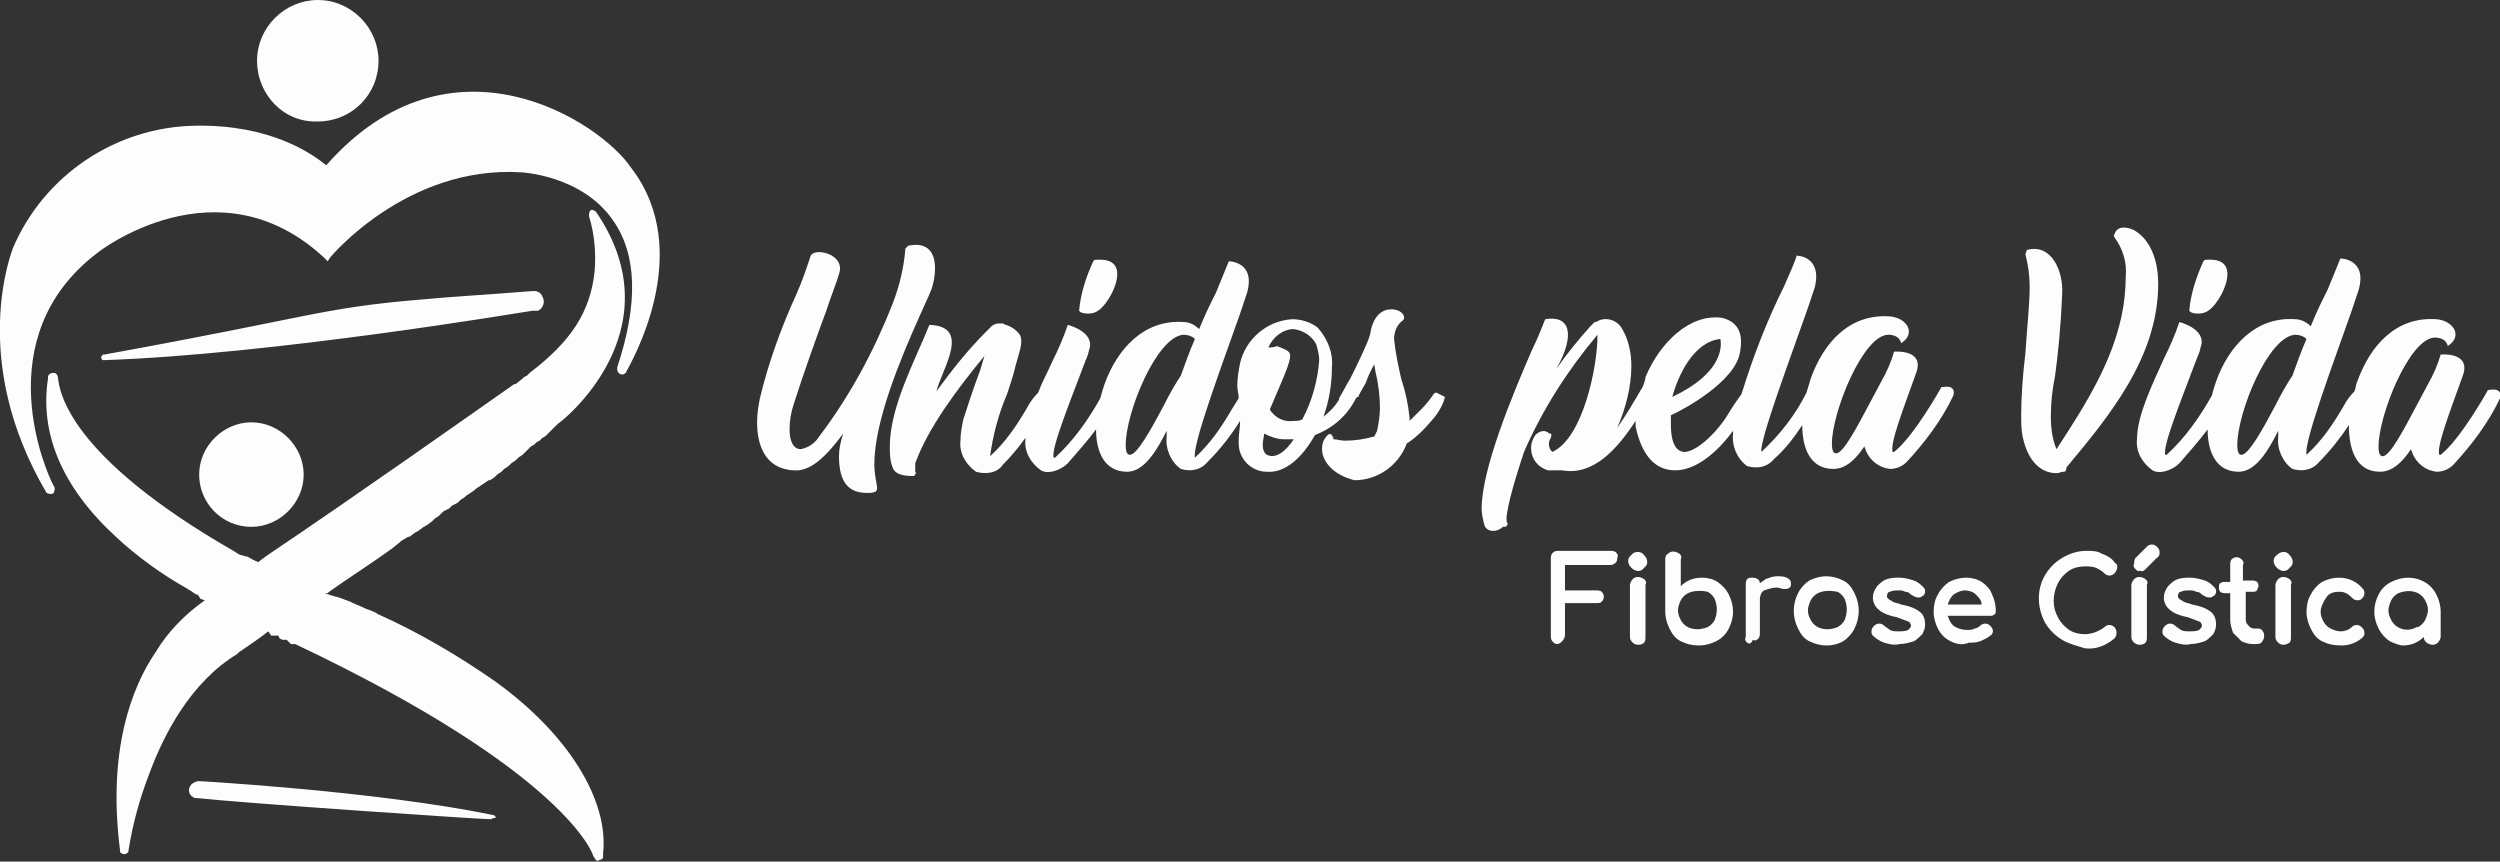
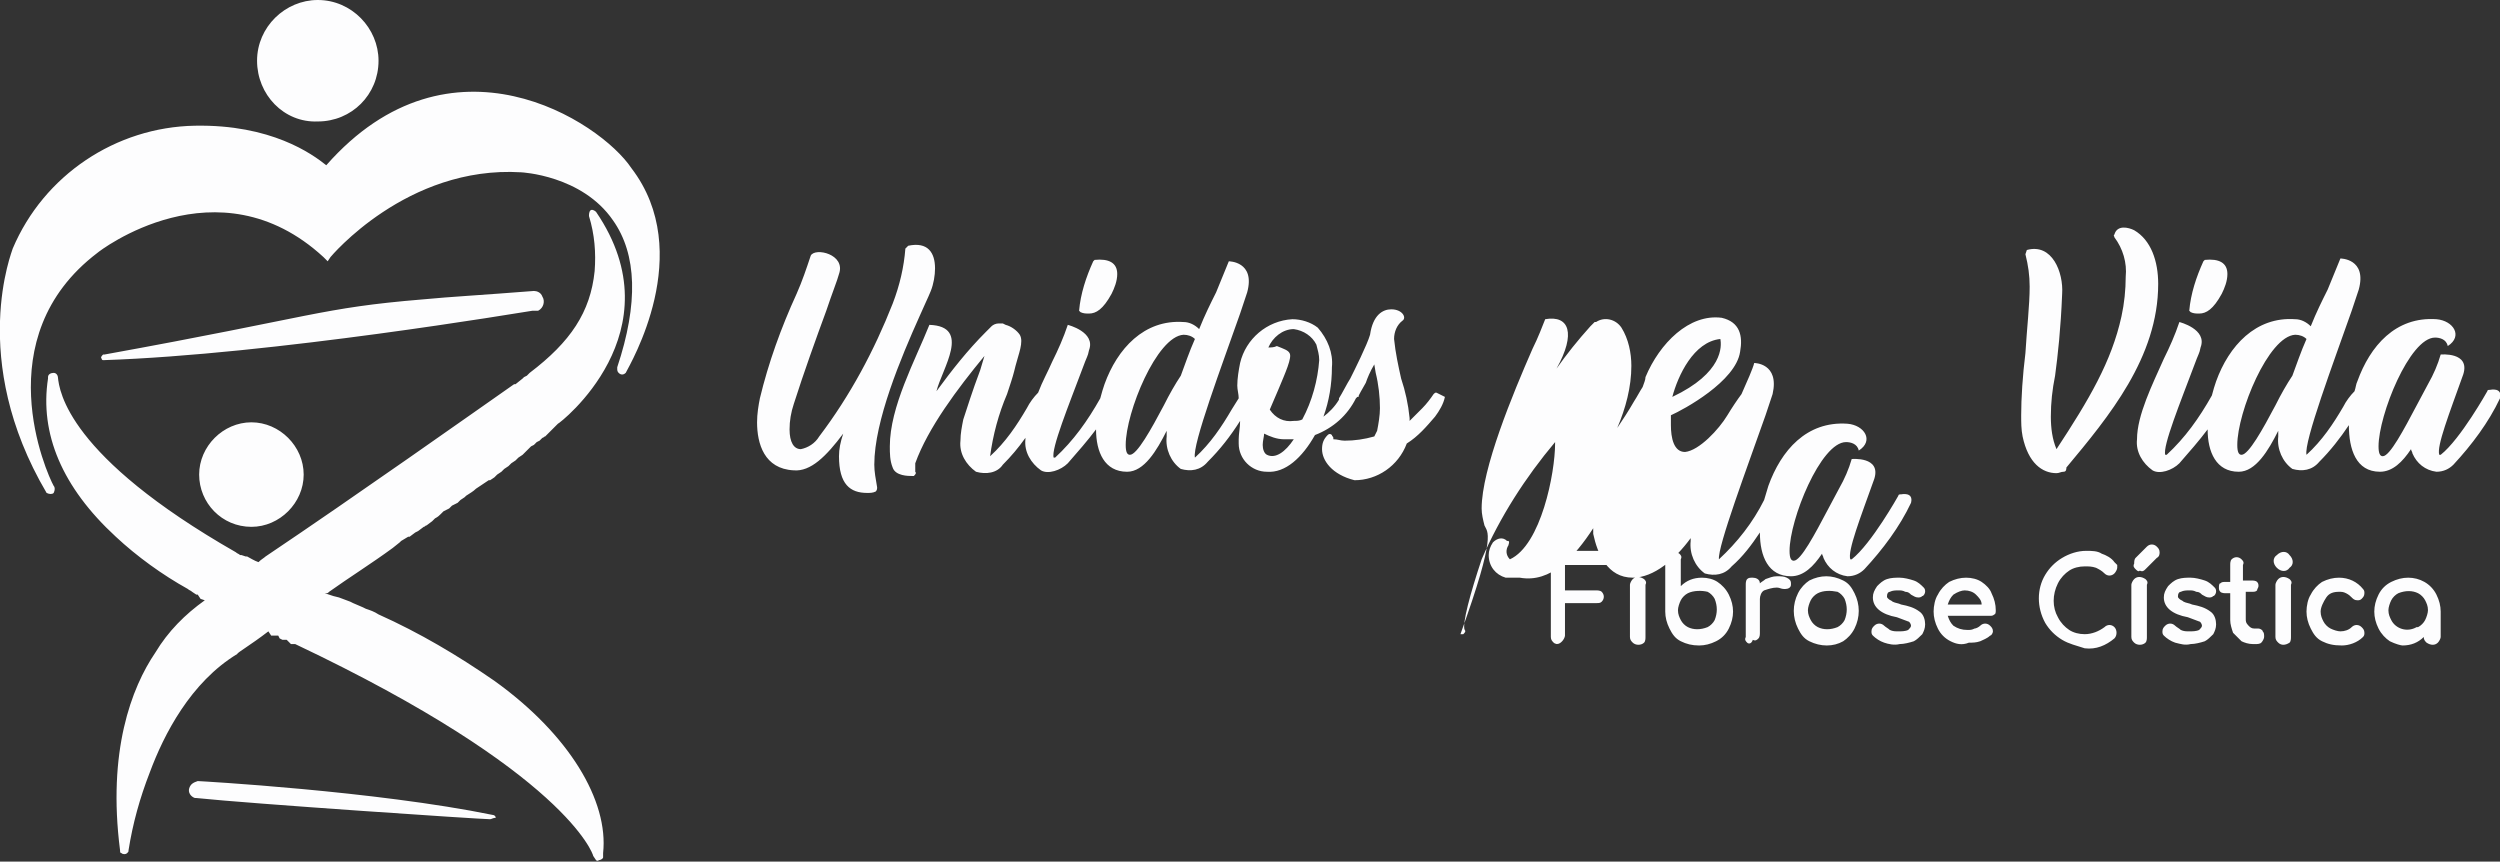
<svg xmlns="http://www.w3.org/2000/svg" version="1.1" id="Layer_1" x="0px" y="0px" viewBox="0 0 177 61" style="enable-background:new 0 0 177 61;" xml:space="preserve">
  <rect x="0" y="0" width="177" height="61" fill="#333333" stroke="none" />
  <style type="text/css">
	.st0{fill:#FDFDFE;}
</style>
-   <path class="st0" d="M42.2,60.9L42,60.6c0-0.1-1.9-5.9-21.1-15l-0.1,0l0,0l-0.1,0l0,0l-0.1,0l0,0l-0.1-0.1h0l-0.1-0.1l0,0l-0.1-0.1  l0,0l-0.1,0l-0.1,0l-0.1,0l-0.2-0.1l0,0L19.7,45l-0.1,0l-0.1,0l-0.1,0l-0.1,0l-0.1,0L19,44.7c-1.3,1-2.2,1.5-2.2,1.6  c-3.3,2-5.2,5.7-6.2,8.4c-0.7,1.8-1.2,3.6-1.5,5.5c0,0.1,0,0.1-0.1,0.2c-0.1,0.1-0.3,0.1-0.4,0c0,0,0,0,0,0c-0.1,0-0.1-0.1-0.1-0.2  v0c0,0,0,0,0,0c-0.9-7,0.8-11.5,2.5-14c0.9-1.5,2.1-2.7,3.5-3.7l-0.3-0.1l0,0L14,42.1l-0.1,0l-0.3-0.2l0,0c-0.1-0.1-0.2-0.1-0.3-0.2  c-1.8-1-3.6-2.3-5.1-3.7c-3.8-3.5-5.4-7.3-4.8-11.2c0,0,0,0,0-0.1c0,0,0,0,0,0c0-0.2,0.2-0.3,0.4-0.3c0.2,0,0.3,0.2,0.3,0.3  c0,0,0,0,0,0c0.1,1,0.7,5.6,12.6,12.4c0.1,0.1,0.2,0.1,0.3,0.2l0.1,0l0.3,0.1l0.1,0c0.2,0.1,0.5,0.3,0.8,0.4  c0.2-0.2,0.4-0.3,0.5-0.4l0,0c6.4-4.3,14.6-10.1,17.6-12.2l0.1,0l0.5-0.4l0,0l0.1-0.1l0,0l0.2-0.1l0.1-0.1l0.1-0.1l0,0  c2.9-2.2,4.3-4.3,4.6-7.2c0.1-1.3,0-2.6-0.4-3.9l0,0c0-0.1,0-0.3,0.1-0.4c0.1-0.1,0.3,0,0.4,0.1l0,0l0,0c5.8,8.5-2.6,15-2.7,15  c-0.1,0.1-0.2,0.2-0.3,0.3l-0.1,0.1c-0.1,0.1-0.1,0.1-0.2,0.2l-0.1,0.1l-0.2,0.2c-0.1,0-0.1,0.1-0.2,0.1l-0.2,0.2l-0.2,0.1l-0.2,0.2  l-0.2,0.1L37.2,32L37,32.2l-0.3,0.2l-0.2,0.2l-0.3,0.2l-0.2,0.2l-0.3,0.2l-0.2,0.2l-0.3,0.2l-0.2,0.2l-0.3,0.2L34.6,34l-0.3,0.2  L34,34.4l-0.3,0.2c-0.2,0.2-0.4,0.3-0.7,0.5l-0.1,0.1l-0.3,0.2l-0.2,0.2L32,35.8L31.8,36l-0.4,0.2l-0.2,0.2  c-0.1,0.1-0.2,0.2-0.4,0.3l-0.2,0.2l-0.4,0.3c-0.1,0-0.1,0.1-0.2,0.1l-0.4,0.3l-0.2,0.1l-0.4,0.3L28.9,38l-0.5,0.3l-0.1,0.1  l-0.5,0.4l0,0c-1.5,1.1-3.1,2.1-4.5,3.1c-0.1,0.1-0.1,0.1-0.2,0.1L23,42l0.6,0.2l0.4,0.1c0.3,0.1,0.5,0.2,0.8,0.3l0.2,0.1  c0.2,0.1,0.5,0.2,0.7,0.3l0.2,0.1c0.3,0.1,0.6,0.2,0.9,0.4c2.9,1.3,5.6,2.9,8.2,4.7c5.3,3.8,8.1,8.5,7.7,12.2l0,0.3  c0,0.1-0.2,0.2-0.3,0.2C42.3,61,42.2,60.9,42.2,60.9L42.2,60.9z M34.7,58L34.7,58c-0.7,0-17-1.1-20.8-1.5h0c0,0-0.1,0-0.1,0l0,0  c-0.3-0.1-0.5-0.4-0.4-0.7c0.1-0.3,0.3-0.4,0.6-0.5l0,0c0.1,0,12.6,0.7,20.9,2.4l0,0c0.1,0,0.2,0.1,0.2,0.2  C34.9,57.9,34.8,58,34.7,58L34.7,58z M146,45.3c-0.5-0.3-0.9-0.7-1.2-1.2c-0.6-1.1-0.6-2.4,0-3.4c0.3-0.5,0.7-0.9,1.2-1.2  c0.5-0.3,1.1-0.5,1.7-0.5c0.4,0,0.8,0,1.1,0.2c0.3,0.1,0.7,0.3,0.9,0.6c0.1,0.1,0.1,0.1,0.2,0.2c0,0.1,0,0.2,0,0.2  c0,0.1-0.1,0.3-0.2,0.4c-0.2,0.2-0.5,0.2-0.7,0c-0.2-0.2-0.4-0.3-0.6-0.4c-0.3-0.1-0.5-0.1-0.8-0.1c-0.4,0-0.8,0.1-1.1,0.3  c-0.3,0.2-0.6,0.5-0.8,0.9c-0.4,0.8-0.4,1.7,0,2.4c0.2,0.4,0.5,0.7,0.8,0.9c0.3,0.2,0.7,0.3,1.1,0.3c0.5,0,1-0.2,1.4-0.5  c0.2-0.2,0.5-0.2,0.7,0c0.2,0.2,0.2,0.6,0,0.8c-0.6,0.5-1.3,0.8-2.1,0.7C147,45.7,146.5,45.6,146,45.3L146,45.3z M169.2,45.4  c-0.3-0.2-0.6-0.5-0.8-0.9c-0.2-0.4-0.3-0.8-0.3-1.2c0-0.4,0.1-0.8,0.3-1.2c0.2-0.4,0.5-0.7,0.9-0.9c0.4-0.2,0.8-0.3,1.2-0.3  c0.8,0,1.6,0.4,2,1.2c0.2,0.4,0.3,0.8,0.3,1.2v1.8c0,0.1-0.1,0.3-0.2,0.4c-0.2,0.2-0.5,0.2-0.8,0c-0.1-0.1-0.2-0.2-0.2-0.4v0  c-0.4,0.4-0.9,0.6-1.5,0.6C170,45.7,169.6,45.6,169.2,45.4L169.2,45.4z M169.8,42c-0.2,0.1-0.4,0.3-0.5,0.5  c-0.1,0.2-0.2,0.5-0.2,0.7c0,0.3,0.1,0.5,0.2,0.7c0.3,0.6,1.1,0.9,1.8,0.5c0,0,0,0,0.1,0l0,0c0.2-0.1,0.4-0.3,0.5-0.5  c0.1-0.2,0.2-0.5,0.2-0.7c0-0.3-0.1-0.5-0.2-0.7c-0.1-0.2-0.3-0.4-0.5-0.5C170.8,41.8,170.3,41.8,169.8,42L169.8,42z M164.4,45.4  c-0.4-0.2-0.6-0.5-0.8-0.9c-0.2-0.4-0.3-0.8-0.3-1.2c0-0.4,0.1-0.9,0.3-1.2c0.2-0.4,0.5-0.7,0.8-0.9c0.4-0.2,0.8-0.3,1.2-0.3  c0.7,0,1.3,0.3,1.7,0.8c0.1,0.1,0.1,0.2,0.1,0.3c0,0.2-0.1,0.3-0.2,0.4c-0.1,0.1-0.2,0.1-0.3,0.1c-0.2,0-0.3-0.1-0.4-0.2  c-0.1-0.1-0.2-0.2-0.4-0.3c-0.2-0.1-0.3-0.1-0.5-0.1c-0.4,0-0.7,0.1-0.9,0.4c-0.2,0.3-0.4,0.7-0.4,1c0,0.3,0.1,0.5,0.2,0.7  c0.1,0.2,0.3,0.4,0.5,0.5c0.2,0.1,0.5,0.2,0.7,0.2c0.3,0,0.6-0.1,0.8-0.3c0.2-0.2,0.5-0.2,0.7,0c0.1,0.1,0.2,0.2,0.2,0.4  c0,0.1,0,0.2-0.1,0.3c-0.4,0.4-1,0.6-1.5,0.6C165.2,45.7,164.8,45.6,164.4,45.4L164.4,45.4z M154,45.5c-0.3-0.1-0.6-0.3-0.8-0.5  c-0.1-0.1-0.1-0.2-0.1-0.3c0-0.2,0.1-0.3,0.2-0.4c0.2-0.2,0.5-0.2,0.7,0c0,0,0,0,0,0c0.1,0.1,0.3,0.2,0.4,0.3  c0.2,0.1,0.4,0.1,0.6,0.1c0.2,0,0.5,0,0.7-0.1c0.1-0.1,0.2-0.2,0.2-0.3c0-0.1-0.1-0.3-0.2-0.3c-0.3-0.1-0.5-0.2-0.8-0.3  c-1.1-0.2-1.7-0.7-1.7-1.4c0-0.3,0.1-0.5,0.3-0.8c0.2-0.2,0.4-0.4,0.7-0.5c0.3-0.1,0.6-0.1,0.9-0.1c0.3,0,0.7,0.1,1,0.2  c0.3,0.1,0.5,0.3,0.7,0.5c0.1,0.1,0.1,0.2,0.1,0.3c0,0.1-0.1,0.3-0.2,0.3c-0.1,0.1-0.2,0.1-0.3,0.1c-0.2,0-0.3-0.1-0.5-0.2  c-0.1-0.1-0.2-0.2-0.4-0.2c-0.2-0.1-0.3-0.1-0.5-0.1c-0.2,0-0.4,0-0.6,0.1c-0.1,0-0.2,0.1-0.2,0.3c0,0.1,0,0.1,0.1,0.2  c0.1,0.1,0.2,0.1,0.3,0.2c0.2,0.1,0.4,0.1,0.6,0.2c0.5,0.1,0.9,0.2,1.3,0.5c0.3,0.2,0.4,0.6,0.4,0.9c0,0.3-0.1,0.5-0.2,0.7  c-0.2,0.2-0.4,0.4-0.6,0.5c-0.3,0.1-0.7,0.2-1,0.2C154.7,45.7,154.4,45.6,154,45.5L154,45.5z M138.1,45.4c-0.4-0.2-0.7-0.5-0.9-0.9  c-0.2-0.4-0.3-0.8-0.3-1.2c0-0.4,0.1-0.9,0.3-1.2c0.2-0.4,0.5-0.7,0.8-0.9c0.4-0.2,0.8-0.3,1.2-0.3c0.4,0,0.8,0.1,1.1,0.3  c0.3,0.2,0.6,0.5,0.7,0.8c0.2,0.4,0.3,0.8,0.3,1.2c0,0.1,0,0.3-0.1,0.3c-0.1,0.1-0.2,0.1-0.3,0.1h-3c0.1,0.3,0.2,0.5,0.4,0.7  c0.3,0.2,0.6,0.3,1,0.3c0.2,0,0.3,0,0.5-0.1c0.1,0,0.3-0.1,0.4-0.2c0.2-0.2,0.5-0.2,0.7,0c0.1,0.1,0.2,0.2,0.2,0.4  c0,0.1-0.1,0.3-0.2,0.3c-0.2,0.2-0.5,0.3-0.7,0.4c-0.3,0.1-0.5,0.1-0.8,0.1C138.9,45.7,138.5,45.6,138.1,45.4L138.1,45.4z   M138.3,42.1c-0.2,0.2-0.3,0.4-0.4,0.7h2.4c0-0.3-0.2-0.5-0.4-0.7c-0.2-0.2-0.5-0.3-0.8-0.3C138.9,41.8,138.6,41.9,138.3,42.1  L138.3,42.1z M133.4,45.5L133.4,45.5c-0.3-0.1-0.6-0.3-0.8-0.5c-0.1-0.1-0.1-0.2-0.1-0.3c0-0.2,0.1-0.3,0.2-0.4  c0.2-0.2,0.5-0.2,0.7,0c0,0,0,0,0,0c0.1,0.1,0.3,0.2,0.4,0.3c0.2,0.1,0.4,0.1,0.6,0.1c0.2,0,0.5,0,0.7-0.1c0.1-0.1,0.2-0.2,0.2-0.3  c0-0.1-0.1-0.3-0.2-0.3c-0.3-0.1-0.5-0.2-0.8-0.3c-1.1-0.2-1.7-0.7-1.7-1.4c0-0.3,0.1-0.5,0.3-0.8c0.2-0.2,0.4-0.4,0.7-0.5  c0.3-0.1,0.6-0.1,0.9-0.1c0.3,0,0.7,0.1,1,0.2c0.3,0.1,0.5,0.3,0.7,0.5c0.1,0.1,0.1,0.2,0.1,0.3c0,0.1-0.1,0.3-0.2,0.3  c-0.1,0.1-0.2,0.1-0.3,0.1c-0.2,0-0.3-0.1-0.5-0.2c-0.1-0.1-0.2-0.2-0.4-0.2c-0.2-0.1-0.3-0.1-0.5-0.1c-0.2,0-0.4,0-0.6,0.1  c-0.1,0-0.2,0.1-0.2,0.3c0,0.1,0,0.1,0.1,0.2c0.1,0.1,0.2,0.1,0.3,0.2c0.2,0.1,0.4,0.1,0.6,0.2c0.5,0.1,0.9,0.2,1.3,0.5  c0.3,0.2,0.4,0.6,0.4,0.9c0,0.3-0.1,0.5-0.2,0.7c-0.2,0.2-0.4,0.4-0.6,0.5c-0.3,0.1-0.7,0.2-1,0.2C134.1,45.7,133.7,45.6,133.4,45.5  L133.4,45.5z M128.1,45.4c-0.4-0.2-0.6-0.5-0.8-0.9c-0.4-0.8-0.4-1.7,0-2.5c0.2-0.4,0.5-0.7,0.8-0.9c0.4-0.2,0.8-0.3,1.2-0.3  c0.4,0,0.8,0.1,1.2,0.3c0.4,0.2,0.6,0.5,0.8,0.9c0.4,0.8,0.4,1.7,0,2.5c-0.2,0.4-0.5,0.7-0.8,0.9C129.8,45.8,128.9,45.8,128.1,45.4  L128.1,45.4z M128.7,42c-0.2,0.1-0.4,0.3-0.5,0.5c-0.1,0.2-0.2,0.5-0.2,0.7c0,0.3,0.1,0.5,0.2,0.7c0.1,0.2,0.3,0.4,0.5,0.5  c0.4,0.2,0.9,0.2,1.4,0c0.2-0.1,0.4-0.3,0.5-0.5c0.2-0.5,0.2-1,0-1.5c-0.1-0.2-0.3-0.4-0.5-0.5C129.6,41.8,129.1,41.8,128.7,42  L128.7,42z M119,45.4c-0.4-0.2-0.6-0.5-0.8-0.9c-0.2-0.4-0.3-0.8-0.3-1.2v-3.7c0-0.1,0-0.3,0.2-0.4c0.2-0.2,0.5-0.2,0.8,0  c0.1,0.1,0.2,0.2,0.1,0.4v1.9c0.4-0.4,0.9-0.6,1.5-0.6c0.4,0,0.8,0.1,1.1,0.3c0.3,0.2,0.6,0.5,0.8,0.9c0.2,0.4,0.3,0.8,0.3,1.2  c0,0.4-0.1,0.8-0.3,1.2c-0.2,0.4-0.5,0.7-0.9,0.9c-0.4,0.2-0.8,0.3-1.2,0.3C119.8,45.7,119.4,45.6,119,45.4L119,45.4z M119.5,42  c-0.2,0.1-0.4,0.3-0.5,0.5c-0.1,0.2-0.2,0.5-0.2,0.7c0,0.3,0.1,0.5,0.2,0.7c0.1,0.2,0.3,0.4,0.5,0.5c0.4,0.2,0.9,0.2,1.4,0  c0.2-0.1,0.4-0.3,0.5-0.5c0.2-0.5,0.2-1,0-1.5c-0.1-0.2-0.3-0.4-0.5-0.5C120.5,41.8,119.9,41.8,119.5,42L119.5,42z M161.3,45.5  c-0.1-0.1-0.2-0.2-0.2-0.4v-3.7c0-0.1,0.1-0.3,0.2-0.4c0.2-0.2,0.5-0.2,0.8,0c0.1,0.1,0.2,0.2,0.1,0.4v3.7c0,0.1,0,0.3-0.1,0.4  C161.8,45.7,161.5,45.7,161.3,45.5L161.3,45.5z M159.5,45.6c-0.3,0-0.6-0.1-0.8-0.2c-0.2-0.2-0.4-0.4-0.6-0.6  c-0.1-0.3-0.2-0.6-0.2-0.9V42h-0.3c-0.1,0-0.3,0-0.4-0.1c-0.1-0.1-0.1-0.2-0.1-0.3c0-0.1,0-0.3,0.1-0.3c0.1-0.1,0.2-0.1,0.4-0.1h0.3  V40c0-0.1,0-0.3,0.1-0.4c0.2-0.2,0.5-0.2,0.7,0c0.1,0.1,0.2,0.2,0.1,0.4v1.1h0.6c0.1,0,0.3,0,0.4,0.1c0.1,0.1,0.1,0.2,0.1,0.3  c0,0.1-0.1,0.2-0.1,0.3c-0.1,0.1-0.2,0.1-0.4,0.1H159v1.9c0,0.2,0,0.3,0.2,0.5c0.1,0.1,0.2,0.2,0.4,0.2h0.3c0.1,0,0.3,0.1,0.3,0.2  l0,0c0.1,0.1,0.1,0.2,0.1,0.4c0,0.1-0.1,0.3-0.2,0.4c-0.1,0.1-0.3,0.1-0.4,0.1L159.5,45.6z M151.1,45.5c-0.1-0.1-0.2-0.2-0.2-0.4  v-3.7c0-0.1,0.1-0.3,0.2-0.4c0.2-0.2,0.5-0.2,0.8,0c0.1,0.1,0.2,0.2,0.1,0.4v3.7c0,0.1,0,0.3-0.1,0.4  C151.7,45.7,151.3,45.7,151.1,45.5L151.1,45.5z M123.7,45.5c-0.1-0.1-0.2-0.2-0.1-0.4v-3.7c0-0.1,0-0.3,0.1-0.4  c0.1-0.1,0.2-0.1,0.4-0.1c0.2,0,0.5,0.1,0.5,0.4c0,0,0,0,0,0c0.1-0.1,0.3-0.2,0.4-0.3c0.3-0.1,0.5-0.2,0.8-0.2c0.3,0,0.5,0,0.7,0.1  l0,0c0.2,0.1,0.3,0.2,0.3,0.4c0,0,0,0.1,0,0.1c0,0.2-0.2,0.3-0.4,0.3c0,0-0.1,0-0.1,0c-0.2,0-0.3-0.1-0.5-0.1  c-0.3,0-0.6,0.1-0.9,0.2c-0.2,0.1-0.3,0.4-0.3,0.6v2.4c0,0.1,0,0.3-0.1,0.4c-0.1,0.1-0.2,0.2-0.4,0.1  C124,45.6,123.8,45.6,123.7,45.5L123.7,45.5z M115.6,45.5c-0.1-0.1-0.2-0.2-0.2-0.4v-3.7c0-0.1,0.1-0.3,0.2-0.4  c0.2-0.2,0.5-0.2,0.8,0c0.1,0.1,0.2,0.2,0.1,0.4v3.7c0,0.1,0,0.3-0.1,0.4C116.2,45.7,115.8,45.7,115.6,45.5L115.6,45.5z M110,45.5  c-0.1-0.1-0.2-0.2-0.2-0.4v-5.6c0-0.3,0.2-0.5,0.5-0.5c0,0,0,0,0,0h3.7c0.1,0,0.3,0,0.4,0.1c0.1,0.1,0.2,0.2,0.1,0.4  c0,0.1,0,0.3-0.2,0.4c-0.1,0.1-0.2,0.1-0.4,0.1h-3.1v1.8h2.2c0.1,0,0.3,0,0.4,0.1c0.2,0.2,0.2,0.5,0,0.7c0,0,0,0,0,0  c-0.1,0.1-0.2,0.1-0.4,0.1h-2.2v2.3c0,0.1-0.1,0.3-0.2,0.4c-0.1,0.1-0.2,0.2-0.4,0.2C110.3,45.6,110.1,45.6,110,45.5L110,45.5z   M151.2,40.3c-0.1-0.1-0.2-0.2-0.1-0.4c0-0.1,0-0.3,0.1-0.4l0.8-0.8c0.2-0.2,0.5-0.2,0.7,0c0.1,0.1,0.2,0.2,0.2,0.4  c0,0.1,0,0.3-0.2,0.4l-0.8,0.8c-0.1,0.1-0.2,0.2-0.4,0.1C151.4,40.5,151.3,40.4,151.2,40.3L151.2,40.3z M161.2,40.2  c-0.3-0.3-0.3-0.7,0-0.9c0.3-0.3,0.7-0.3,0.9,0c0.3,0.3,0.3,0.7,0,0.9C161.9,40.5,161.5,40.5,161.2,40.2  C161.2,40.2,161.2,40.2,161.2,40.2z M115.5,40.2c-0.3-0.3-0.3-0.7,0-0.9c0.2-0.3,0.7-0.3,0.9,0c0,0,0,0,0,0c0.3,0.3,0.3,0.7,0,0.9  c0,0,0,0,0,0C116.2,40.5,115.8,40.5,115.5,40.2C115.6,40.2,115.6,40.2,115.5,40.2z M105.1,37.2L105.1,37.2c-0.1-0.4-0.2-0.8-0.2-1.2  c0-2.8,2.2-8.1,3.6-11.3c0.4-0.8,0.7-1.6,0.9-2.1c1.7-0.3,2.2,1,0.8,3.5c0.7-1,1.5-2,2.4-3l0,0c0.1-0.1,0.2-0.2,0.3-0.3l0,0l0.1,0  c0.6-0.4,1.4-0.2,1.8,0.4c0,0,0,0,0,0c0.5,0.8,0.7,1.8,0.7,2.7c0,1.5-0.4,3-1,4.4c0.4-0.6,0.8-1.2,1.2-1.9c0.2-0.3,0.4-0.7,0.6-1  c0.1-0.3,0.2-0.5,0.2-0.7c1-2.4,3.1-4.5,5.4-4.2c1.3,0.3,1.5,1.3,1.3,2.4c-0.3,2.1-4,4.1-4.9,4.5c0,0.3,0,0.5,0,0.7  c0,0.9,0.2,1.9,1,1.9c1-0.1,2.4-1.6,3-2.6c0.3-0.5,0.7-1.1,1-1.5c0.8-2.6,1.8-5.2,3-7.6c0.4-0.9,0.8-1.8,0.9-2.2c0,0,1.8,0,1.3,2.2  l-0.5,1.5v0c-1.3,3.7-3.4,9.3-3.3,10.2c1.3-1.2,2.4-2.6,3.2-4.2c0.1-0.3,0.2-0.7,0.3-1c0.9-2.5,2.7-4.6,5.6-4.4  c1.2,0.1,1.9,1.2,0.8,1.9c-0.1-0.5-0.6-0.6-0.9-0.6c-1.8,0-4,5.5-4,7.7c0,0.5,0.1,0.7,0.3,0.7c0.5,0,1.5-1.9,2.4-3.6l0.8-1.5  c0.4-0.7,0.7-1.4,0.9-2.1c0,0,2.1-0.2,1.6,1.4c-1,2.8-1.9,5.1-1.7,5.7c0,0,0,0,0.1,0l0,0c1.4-1.1,3.3-4.5,3.3-4.5  c0-0.1,0.1-0.1,0.2-0.1c0,0,0.9-0.2,0.7,0.6c-0.8,1.7-2,3.3-3.3,4.7c-0.3,0.3-0.7,0.5-1.2,0.5c-0.8-0.1-1.4-0.6-1.7-1.3  c0-0.1-0.1-0.2-0.1-0.3c-0.6,0.9-1.3,1.6-2.2,1.6c-1.6,0-2.2-1.4-2.2-3.1c-0.6,0.9-1.2,1.7-2,2.4c-0.5,0.6-1.2,0.7-1.9,0.5h0  c-0.7-0.5-1.1-1.4-1-2.3c0-0.1,0-0.1,0-0.2c-1.1,1.5-2.6,2.8-4.1,2.8c-1.8,0-2.5-1.7-2.8-3.1c0-0.1,0-0.2,0-0.4  c-1.3,2-3,3.9-5.2,3.5c-0.3,0-0.7,0-1,0c-0.7-0.2-1.2-0.8-1.2-1.6c0-0.3,0.1-0.6,0.3-0.9c0.3-0.3,0.7-0.4,1-0.1c0,0,0,0,0.1,0  c0.1,0.1,0,0.2,0,0.3c-0.2,0.3-0.2,0.7,0.1,1c2.2-1,3.2-6.1,3.2-8.2v-0.1c-2.1,2.5-3.9,5.3-5.2,8.3v0c-0.8,2.4-1.4,4.6-1.2,5  c0.1,0.1,0,0.2-0.1,0.3c0,0-0.1,0-0.1,0h-0.1C106,37.7,105.3,37.7,105.1,37.2L105.1,37.2z M118.4,28.1c3.6-1.7,3.5-3.6,3.4-4.1  C119.9,24.2,118.8,26.6,118.4,28.1L118.4,28.1z M14.1,33.6c0-2,1.7-3.7,3.7-3.7s3.7,1.7,3.7,3.7c0,2-1.7,3.7-3.7,3.7  C15.7,37.3,14.1,35.6,14.1,33.6C14.1,33.6,14.1,33.6,14.1,33.6z M3.3,34.9C3.3,34.8,3.3,34.8,3.3,34.9L3.3,34.9  c-5.6-9.5-2.4-17.2-2.4-17.3C3.1,12.4,8.2,9,13.8,8.9c5.4-0.1,8.3,2,9.3,2.8c8.8-10,19.4-3.1,21.6,0.2c4.6,6-0.1,13.9-0.4,14.5l0,0  l0,0l0,0c-0.1,0.1-0.3,0.2-0.5,0c-0.1-0.1-0.1-0.2-0.1-0.3c0,0,0,0,0-0.1l0,0l0,0c0,0,0,0,0,0c1.5-4.5,1.4-8-0.3-10.4  c-2.2-3.2-6.5-3.4-6.5-3.4c-8.1-0.5-13.5,6-13.5,6l-0.2,0.3l-0.3-0.3C15.4,11.3,7,17.8,6.9,17.9c-7.9,6-3.6,15.6-3.1,16.5  c0.1,0.1,0.1,0.3,0,0.5C3.7,35,3.5,35,3.3,34.9L3.3,34.9z M59.4,32.3c0-0.5,0.1-1,0.3-1.6c-1.2,1.6-2.3,2.7-3.5,2.6  c-2.1-0.1-2.6-1.9-2.6-3.4c0-0.6,0.1-1.2,0.2-1.7c0.6-2.5,1.5-5,2.6-7.4c0.4-0.9,0.7-1.8,1-2.7c0.3-0.6,2.5-0.1,2,1.3h0  c-0.1,0.4-0.5,1.4-0.9,2.6c-0.7,1.9-1.6,4.4-2.3,6.6c-0.2,0.6-0.3,1.2-0.3,1.8c0,0.9,0.3,1.4,0.8,1.4c0.5-0.1,1-0.4,1.3-0.9  c2.2-2.9,3.9-6.1,5.2-9.4v0c0.5-1.3,0.8-2.6,0.9-3.9l0.2-0.2c1.4-0.3,1.9,0.5,1.9,1.6c0,0.5-0.1,1.1-0.3,1.6  c-0.2,0.5-0.5,1.1-0.8,1.8c-1.3,2.9-3.2,7.4-3.2,10.5c0,0.5,0.1,1,0.2,1.6c0,0.1,0,0.2-0.1,0.3c0,0,0,0,0,0  c-0.2,0.1-0.4,0.1-0.6,0.1C60.2,34.9,59.4,34.3,59.4,32.3L59.4,32.3z M93.6,31.8c0-0.4,0.1-0.7,0.4-1c0.1-0.1,0.2-0.1,0.3,0  c0,0.1,0.1,0.1,0.1,0.2v0.1h0c0.3,0,0.5,0.1,0.8,0.1c0.7,0,1.4-0.1,2.1-0.3l0.2-0.4h0c0.1-0.5,0.2-1.1,0.2-1.6  c0-0.8-0.1-1.7-0.3-2.5l-0.1-0.6c-0.3,0.5-0.5,1-0.6,1.3c-0.1,0.2-0.3,0.5-0.5,0.9c0,0.1,0,0.1-0.1,0.1l-0.1,0.1l0,0  c-0.6,1.2-1.6,2.1-2.9,2.6c-0.9,1.6-2.1,2.7-3.4,2.6c-1.1,0-2-0.9-2-2c0-0.1,0-0.2,0-0.3c0-0.4,0.1-0.8,0.1-1.3  c-0.7,1.1-1.4,2-2.3,2.9c-0.5,0.6-1.2,0.7-1.9,0.5h0c-0.7-0.5-1.1-1.4-1-2.3v-0.4c-0.7,1.4-1.6,2.9-2.8,2.9c-1.6,0-2.2-1.4-2.2-3  c-0.6,0.8-1.3,1.6-2,2.4c-0.5,0.5-1.4,0.8-1.9,0.5h0c-0.7-0.5-1.2-1.3-1.1-2.2c0,0,0-0.1,0-0.1c-0.5,0.7-1,1.3-1.6,1.9  c-0.4,0.6-1.2,0.7-1.9,0.5h0c-0.7-0.5-1.2-1.3-1.1-2.2c0-0.5,0.1-1,0.2-1.5c0.3-0.9,0.6-1.9,1.2-3.5h0c0.2-0.7,0.1-0.3,0.3-1  c-1.9,2.3-4,5.1-4.9,7.6l0,0c0,0.2,0,0.4,0,0.6c0.1,0.1,0,0.2-0.1,0.3c0,0-0.1,0-0.1,0h0c-0.3,0-1.2,0-1.4-0.6  c-0.2-0.5-0.2-1-0.2-1.5c0-2.8,1.8-6.1,2.8-8.6c3,0.1,0.9,3.1,0.5,4.7c1.1-1.5,2.2-2.9,3.5-4.2l0.3-0.3l0.1-0.1  c0.1-0.1,0.3-0.2,0.5-0.2c0.1,0,0.2,0,0.3,0l0.2,0.1c0.4,0.1,0.8,0.4,1,0.7c0.3,0.5-0.1,1.4-0.3,2.2l-0.1,0.4h0  c-0.1,0.4-0.3,1-0.5,1.6c-0.6,1.4-1,2.9-1.2,4.4c0,0,0,0,0,0l0,0c1.1-1,1.9-2.2,2.6-3.4c0.2-0.4,0.5-0.8,0.8-1.1c0,0,0,0,0,0  c0.3-0.8,0.7-1.5,1-2.2c0.4-0.8,0.8-1.7,1.1-2.6c0,0,2,0.5,1.5,1.8c-0.1,0.5-0.1,0.3-0.5,1.4c-0.9,2.4-2.2,5.6-2,6.2c0,0,0,0,0.1,0  l0,0c1.3-1.2,2.3-2.6,3.2-4.2c0.1-0.4,0.2-0.7,0.3-1c0.9-2.5,2.8-4.6,5.6-4.4c0.4,0,0.8,0.2,1.1,0.5c0.4-1,0.8-1.8,1.2-2.6l0.9-2.2  c0,0,1.9,0,1.3,2.2l-0.5,1.5v0c-1.3,3.7-3.4,9.3-3.2,10.2c1.1-1,1.9-2.2,2.6-3.4c0.2-0.3,0.3-0.5,0.5-0.8c0-0.3-0.1-0.6-0.1-0.9  c0-0.5,0.1-1.1,0.2-1.6c0.4-1.7,1.9-3,3.7-3.1c0.6,0,1.3,0.2,1.8,0.6c0.7,0.8,1.1,1.8,1,2.8c0,1.2-0.2,2.4-0.6,3.5  c0.4-0.3,0.8-0.7,1.1-1.2c0,0,0-0.1,0-0.1c0.2-0.3,0.6-1.1,0.8-1.4c0.3-0.6,1.2-2.4,1.4-3.1v0c0.2-1.4,0.9-1.8,1.5-1.8  c0.8,0,1.1,0.6,0.8,0.8h0c-0.4,0.3-0.6,0.8-0.6,1.3c0.1,1,0.3,1.9,0.5,2.8c0.3,0.9,0.5,1.8,0.6,2.8v0.2c0.3-0.3,0.6-0.6,0.9-0.9  c0.3-0.3,0.6-0.7,0.8-1c0.1-0.1,0.1-0.1,0.2-0.1l0.6,0.3c-0.1,0.5-0.4,1-0.7,1.4c-0.6,0.7-1.2,1.4-2,1.9c-0.6,1.6-2.1,2.6-3.7,2.6  C94.3,33.6,93.6,32.6,93.6,31.8L93.6,31.8z M89.4,31.5c0,0.3,0.1,0.6,0.3,0.7c0.6,0.3,1.3-0.2,1.9-1.1c-0.2,0-0.4,0-0.7,0  c-0.5,0-1-0.2-1.4-0.4C89.5,30.9,89.4,31.2,89.4,31.5L89.4,31.5z M79.7,31.5c0,0.5,0.1,0.7,0.3,0.7c0.5,0,1.5-1.8,2.4-3.5  c0.4-0.8,0.8-1.5,1.2-2.1c0.3-0.8,0.6-1.7,1-2.6c-0.2-0.2-0.5-0.3-0.8-0.3C81.9,23.8,79.7,29.2,79.7,31.5L79.7,31.5z M91.3,25  c0.2,0.3-0.3,1.4-0.8,2.6c-0.2,0.5-0.4,0.9-0.6,1.4c0.4,0.6,1,0.9,1.7,0.8c0.2,0,0.4,0,0.6-0.1c0.7-1.3,1.1-2.8,1.2-4.2  c0-0.4-0.1-0.7-0.2-1.1c-0.3-0.6-0.9-1-1.6-1.1c-0.8,0-1.5,0.6-1.8,1.3c0.2,0,0.4,0,0.6-0.1C90.9,24.7,91.2,24.8,91.3,25L91.3,25z   M143.2,30.9c-0.1-0.5-0.1-1-0.1-1.5c0-1.2,0.1-2.8,0.3-4.4c0.1-1.7,0.3-3.4,0.3-4.7c0-0.8-0.1-1.5-0.3-2.3l0.1-0.3  c1.8-0.5,2.6,1.6,2.5,3.1c-0.1,2.5-0.3,4.3-0.5,5.8c-0.2,1-0.3,1.9-0.3,2.9c0,0.8,0.1,1.6,0.4,2.3c2.3-3.5,3.9-6.2,4.6-9.4  c0.2-0.9,0.3-1.9,0.3-2.8c0.1-1-0.2-2-0.8-2.8c0-0.1-0.1-0.1,0-0.2c0.2-0.7,1-0.5,1.4-0.3c1.2,0.7,1.7,2.2,1.7,3.8  c0,5.2-3.5,9.4-6.5,13c0,0.1,0,0.3-0.2,0.3c-0.2,0-0.3,0.1-0.5,0.1C144.6,33.5,143.6,32.8,143.2,30.9L143.2,30.9z M56.2,33.4  L56.2,33.4z M166.3,30.1C166.3,30.1,166.3,30.1,166.3,30.1c-0.6,0.9-1.3,1.8-2.1,2.6c-0.5,0.6-1.2,0.7-1.9,0.5h0  c-0.7-0.5-1.1-1.4-1-2.3v-0.4c-0.7,1.4-1.6,2.9-2.8,2.9c-1.6,0-2.2-1.4-2.2-3c-0.6,0.8-1.3,1.6-2,2.4c-0.5,0.5-1.4,0.8-1.9,0.5h0  c-0.7-0.5-1.2-1.3-1.1-2.2c0-1.7,1.1-3.9,1.9-5.7c0.4-0.8,0.8-1.7,1.1-2.6c0,0,2,0.5,1.5,1.8c-0.1,0.5-0.1,0.3-0.5,1.4  c-0.9,2.4-2.2,5.6-2,6.2c0,0,0,0,0.1,0l0,0c1.3-1.2,2.3-2.6,3.2-4.2c0.1-0.4,0.2-0.7,0.3-1c0.9-2.5,2.8-4.6,5.6-4.4  c0.4,0,0.8,0.2,1.1,0.5c0.4-1,0.8-1.8,1.2-2.6l0.9-2.2c0,0,1.9,0,1.3,2.2l-0.5,1.5v0c-1.3,3.7-3.4,9.3-3.2,10.2  c1.1-1,1.9-2.2,2.6-3.4c0.2-0.4,0.5-0.8,0.8-1.1l0,0c0.1-0.3,0.1-0.5,0.2-0.7c0.9-2.5,2.7-4.6,5.6-4.4c1.2,0.1,1.9,1.2,0.8,1.9  c-0.1-0.5-0.6-0.6-0.9-0.6c-1.8,0-4,5.5-4,7.7c0,0.5,0.1,0.7,0.3,0.7c0.5,0,1.5-1.9,2.4-3.6l0.8-1.5c0.4-0.7,0.7-1.4,0.9-2.1  c0,0,2.1-0.2,1.6,1.4c-1,2.8-1.9,5.1-1.7,5.7c0,0,0,0,0.1,0l0,0c1.4-1.1,3.3-4.5,3.3-4.5c0-0.1,0.1-0.1,0.2-0.1c0,0,0.9-0.2,0.7,0.6  c-0.8,1.7-2,3.3-3.3,4.7c-0.3,0.3-0.7,0.5-1.2,0.5c-0.8-0.1-1.4-0.6-1.7-1.3c0-0.1-0.1-0.2-0.1-0.3c-0.6,0.9-1.3,1.6-2.2,1.6  C166.8,33.4,166.3,31.8,166.3,30.1L166.3,30.1z M158.4,31.5c0,0.5,0.1,0.7,0.3,0.7c0.5,0,1.5-1.8,2.4-3.5c0.4-0.8,0.8-1.5,1.2-2.1  c0.3-0.8,0.6-1.7,1-2.6c-0.2-0.2-0.5-0.3-0.8-0.3C160.6,23.8,158.4,29.2,158.4,31.5L158.4,31.5z M163.3,32L163.3,32  C163.3,32,163.3,32,163.3,32L163.3,32z M124.7,32L124.7,32C124.6,32,124.6,32,124.7,32L124.7,32z M84.6,32L84.6,32  C84.6,32,84.6,32,84.6,32L84.6,32z M7.2,25.4c-0.1-0.1,0-0.2,0.1-0.3c0,0,0,0,0.1,0l0,0c14.9-2.7,15.3-3.3,22.5-3.9  c2.1-0.2,4.1-0.3,7.9-0.6v0c0.2,0,0.5,0.1,0.6,0.4c0.2,0.3,0.1,0.8-0.3,1C38,22,37.9,22,37.7,22c-0.7,0.1-18.4,3.1-30.4,3.5l0,0  c0,0,0,0,0,0C7.3,25.5,7.2,25.5,7.2,25.4L7.2,25.4z M155.1,22.1L155,22c0.1-1.2,0.5-2.4,1-3.5l0.1-0.1c1-0.1,1.6,0.2,1.6,1  c0,0.5-0.2,1-0.4,1.4c-0.6,1.1-1.1,1.4-1.6,1.4C155.5,22.2,155.3,22.2,155.1,22.1L155.1,22.1z M76.5,22.1L76.4,22  c0.1-1.2,0.5-2.4,1-3.5l0.1-0.1c1-0.1,1.6,0.2,1.6,1c0,0.5-0.2,1-0.4,1.4c-0.6,1.1-1.1,1.4-1.6,1.4C76.9,22.2,76.7,22.2,76.5,22.1  L76.5,22.1z M18.2,4.3c0-2.4,2-4.3,4.3-4.3c2.4,0,4.3,2,4.3,4.3c0,2.4-1.9,4.3-4.3,4.3C20.1,8.7,18.2,6.7,18.2,4.3  C18.2,4.3,18.2,4.3,18.2,4.3z" />
+   <path class="st0" d="M42.2,60.9L42,60.6c0-0.1-1.9-5.9-21.1-15l-0.1,0l0,0l-0.1,0l0,0l-0.1,0l0,0l-0.1-0.1h0l-0.1-0.1l0,0l-0.1-0.1  l0,0l-0.1,0l-0.1,0l-0.1,0l-0.2-0.1l0,0L19.7,45l-0.1,0l-0.1,0l-0.1,0l-0.1,0l-0.1,0L19,44.7c-1.3,1-2.2,1.5-2.2,1.6  c-3.3,2-5.2,5.7-6.2,8.4c-0.7,1.8-1.2,3.6-1.5,5.5c0,0.1,0,0.1-0.1,0.2c-0.1,0.1-0.3,0.1-0.4,0c0,0,0,0,0,0c-0.1,0-0.1-0.1-0.1-0.2  v0c0,0,0,0,0,0c-0.9-7,0.8-11.5,2.5-14c0.9-1.5,2.1-2.7,3.5-3.7l-0.3-0.1l0,0L14,42.1l-0.1,0l-0.3-0.2l0,0c-0.1-0.1-0.2-0.1-0.3-0.2  c-1.8-1-3.6-2.3-5.1-3.7c-3.8-3.5-5.4-7.3-4.8-11.2c0,0,0,0,0-0.1c0,0,0,0,0,0c0-0.2,0.2-0.3,0.4-0.3c0.2,0,0.3,0.2,0.3,0.3  c0,0,0,0,0,0c0.1,1,0.7,5.6,12.6,12.4c0.1,0.1,0.2,0.1,0.3,0.2l0.1,0l0.3,0.1l0.1,0c0.2,0.1,0.5,0.3,0.8,0.4  c0.2-0.2,0.4-0.3,0.5-0.4l0,0c6.4-4.3,14.6-10.1,17.6-12.2l0.1,0l0.5-0.4l0,0l0.1-0.1l0,0l0.2-0.1l0.1-0.1l0.1-0.1l0,0  c2.9-2.2,4.3-4.3,4.6-7.2c0.1-1.3,0-2.6-0.4-3.9l0,0c0-0.1,0-0.3,0.1-0.4c0.1-0.1,0.3,0,0.4,0.1l0,0l0,0c5.8,8.5-2.6,15-2.7,15  c-0.1,0.1-0.2,0.2-0.3,0.3l-0.1,0.1c-0.1,0.1-0.1,0.1-0.2,0.2l-0.1,0.1l-0.2,0.2c-0.1,0-0.1,0.1-0.2,0.1l-0.2,0.2l-0.2,0.1l-0.2,0.2  l-0.2,0.1L37.2,32L37,32.2l-0.3,0.2l-0.2,0.2l-0.3,0.2l-0.2,0.2l-0.3,0.2l-0.2,0.2l-0.3,0.2l-0.2,0.2l-0.3,0.2L34.6,34l-0.3,0.2  L34,34.4l-0.3,0.2c-0.2,0.2-0.4,0.3-0.7,0.5l-0.1,0.1l-0.3,0.2l-0.2,0.2L32,35.8L31.8,36l-0.4,0.2l-0.2,0.2  c-0.1,0.1-0.2,0.2-0.4,0.3l-0.2,0.2l-0.4,0.3c-0.1,0-0.1,0.1-0.2,0.1l-0.4,0.3l-0.2,0.1l-0.4,0.3L28.9,38l-0.5,0.3l-0.1,0.1  l-0.5,0.4l0,0c-1.5,1.1-3.1,2.1-4.5,3.1c-0.1,0.1-0.1,0.1-0.2,0.1L23,42l0.6,0.2l0.4,0.1c0.3,0.1,0.5,0.2,0.8,0.3l0.2,0.1  c0.2,0.1,0.5,0.2,0.7,0.3l0.2,0.1c0.3,0.1,0.6,0.2,0.9,0.4c2.9,1.3,5.6,2.9,8.2,4.7c5.3,3.8,8.1,8.5,7.7,12.2l0,0.3  c0,0.1-0.2,0.2-0.3,0.2C42.3,61,42.2,60.9,42.2,60.9L42.2,60.9z M34.7,58L34.7,58c-0.7,0-17-1.1-20.8-1.5h0c0,0-0.1,0-0.1,0l0,0  c-0.3-0.1-0.5-0.4-0.4-0.7c0.1-0.3,0.3-0.4,0.6-0.5l0,0c0.1,0,12.6,0.7,20.9,2.4l0,0c0.1,0,0.2,0.1,0.2,0.2  C34.9,57.9,34.8,58,34.7,58L34.7,58z M146,45.3c-0.5-0.3-0.9-0.7-1.2-1.2c-0.6-1.1-0.6-2.4,0-3.4c0.3-0.5,0.7-0.9,1.2-1.2  c0.5-0.3,1.1-0.5,1.7-0.5c0.4,0,0.8,0,1.1,0.2c0.3,0.1,0.7,0.3,0.9,0.6c0.1,0.1,0.1,0.1,0.2,0.2c0,0.1,0,0.2,0,0.2  c0,0.1-0.1,0.3-0.2,0.4c-0.2,0.2-0.5,0.2-0.7,0c-0.2-0.2-0.4-0.3-0.6-0.4c-0.3-0.1-0.5-0.1-0.8-0.1c-0.4,0-0.8,0.1-1.1,0.3  c-0.3,0.2-0.6,0.5-0.8,0.9c-0.4,0.8-0.4,1.7,0,2.4c0.2,0.4,0.5,0.7,0.8,0.9c0.3,0.2,0.7,0.3,1.1,0.3c0.5,0,1-0.2,1.4-0.5  c0.2-0.2,0.5-0.2,0.7,0c0.2,0.2,0.2,0.6,0,0.8c-0.6,0.5-1.3,0.8-2.1,0.7C147,45.7,146.5,45.6,146,45.3L146,45.3z M169.2,45.4  c-0.3-0.2-0.6-0.5-0.8-0.9c-0.2-0.4-0.3-0.8-0.3-1.2c0-0.4,0.1-0.8,0.3-1.2c0.2-0.4,0.5-0.7,0.9-0.9c0.4-0.2,0.8-0.3,1.2-0.3  c0.8,0,1.6,0.4,2,1.2c0.2,0.4,0.3,0.8,0.3,1.2v1.8c0,0.1-0.1,0.3-0.2,0.4c-0.2,0.2-0.5,0.2-0.8,0c-0.1-0.1-0.2-0.2-0.2-0.4v0  c-0.4,0.4-0.9,0.6-1.5,0.6C170,45.7,169.6,45.6,169.2,45.4L169.2,45.4z M169.8,42c-0.2,0.1-0.4,0.3-0.5,0.5  c-0.1,0.2-0.2,0.5-0.2,0.7c0,0.3,0.1,0.5,0.2,0.7c0.3,0.6,1.1,0.9,1.8,0.5c0,0,0,0,0.1,0l0,0c0.2-0.1,0.4-0.3,0.5-0.5  c0.1-0.2,0.2-0.5,0.2-0.7c0-0.3-0.1-0.5-0.2-0.7c-0.1-0.2-0.3-0.4-0.5-0.5C170.8,41.8,170.3,41.8,169.8,42L169.8,42z M164.4,45.4  c-0.4-0.2-0.6-0.5-0.8-0.9c-0.2-0.4-0.3-0.8-0.3-1.2c0-0.4,0.1-0.9,0.3-1.2c0.2-0.4,0.5-0.7,0.8-0.9c0.4-0.2,0.8-0.3,1.2-0.3  c0.7,0,1.3,0.3,1.7,0.8c0.1,0.1,0.1,0.2,0.1,0.3c0,0.2-0.1,0.3-0.2,0.4c-0.1,0.1-0.2,0.1-0.3,0.1c-0.2,0-0.3-0.1-0.4-0.2  c-0.1-0.1-0.2-0.2-0.4-0.3c-0.2-0.1-0.3-0.1-0.5-0.1c-0.4,0-0.7,0.1-0.9,0.4c-0.2,0.3-0.4,0.7-0.4,1c0,0.3,0.1,0.5,0.2,0.7  c0.1,0.2,0.3,0.4,0.5,0.5c0.2,0.1,0.5,0.2,0.7,0.2c0.3,0,0.6-0.1,0.8-0.3c0.2-0.2,0.5-0.2,0.7,0c0.1,0.1,0.2,0.2,0.2,0.4  c0,0.1,0,0.2-0.1,0.3c-0.4,0.4-1,0.6-1.5,0.6C165.2,45.7,164.8,45.6,164.4,45.4L164.4,45.4z M154,45.5c-0.3-0.1-0.6-0.3-0.8-0.5  c-0.1-0.1-0.1-0.2-0.1-0.3c0-0.2,0.1-0.3,0.2-0.4c0.2-0.2,0.5-0.2,0.7,0c0,0,0,0,0,0c0.1,0.1,0.3,0.2,0.4,0.3  c0.2,0.1,0.4,0.1,0.6,0.1c0.2,0,0.5,0,0.7-0.1c0.1-0.1,0.2-0.2,0.2-0.3c0-0.1-0.1-0.3-0.2-0.3c-0.3-0.1-0.5-0.2-0.8-0.3  c-1.1-0.2-1.7-0.7-1.7-1.4c0-0.3,0.1-0.5,0.3-0.8c0.2-0.2,0.4-0.4,0.7-0.5c0.3-0.1,0.6-0.1,0.9-0.1c0.3,0,0.7,0.1,1,0.2  c0.3,0.1,0.5,0.3,0.7,0.5c0.1,0.1,0.1,0.2,0.1,0.3c0,0.1-0.1,0.3-0.2,0.3c-0.1,0.1-0.2,0.1-0.3,0.1c-0.2,0-0.3-0.1-0.5-0.2  c-0.1-0.1-0.2-0.2-0.4-0.2c-0.2-0.1-0.3-0.1-0.5-0.1c-0.2,0-0.4,0-0.6,0.1c-0.1,0-0.2,0.1-0.2,0.3c0,0.1,0,0.1,0.1,0.2  c0.1,0.1,0.2,0.1,0.3,0.2c0.2,0.1,0.4,0.1,0.6,0.2c0.5,0.1,0.9,0.2,1.3,0.5c0.3,0.2,0.4,0.6,0.4,0.9c0,0.3-0.1,0.5-0.2,0.7  c-0.2,0.2-0.4,0.4-0.6,0.5c-0.3,0.1-0.7,0.2-1,0.2C154.7,45.7,154.4,45.6,154,45.5L154,45.5z M138.1,45.4c-0.4-0.2-0.7-0.5-0.9-0.9  c-0.2-0.4-0.3-0.8-0.3-1.2c0-0.4,0.1-0.9,0.3-1.2c0.2-0.4,0.5-0.7,0.8-0.9c0.4-0.2,0.8-0.3,1.2-0.3c0.4,0,0.8,0.1,1.1,0.3  c0.3,0.2,0.6,0.5,0.7,0.8c0.2,0.4,0.3,0.8,0.3,1.2c0,0.1,0,0.3-0.1,0.3c-0.1,0.1-0.2,0.1-0.3,0.1h-3c0.1,0.3,0.2,0.5,0.4,0.7  c0.3,0.2,0.6,0.3,1,0.3c0.2,0,0.3,0,0.5-0.1c0.1,0,0.3-0.1,0.4-0.2c0.2-0.2,0.5-0.2,0.7,0c0.1,0.1,0.2,0.2,0.2,0.4  c0,0.1-0.1,0.3-0.2,0.3c-0.2,0.2-0.5,0.3-0.7,0.4c-0.3,0.1-0.5,0.1-0.8,0.1C138.9,45.7,138.5,45.6,138.1,45.4L138.1,45.4z   M138.3,42.1c-0.2,0.2-0.3,0.4-0.4,0.7h2.4c0-0.3-0.2-0.5-0.4-0.7c-0.2-0.2-0.5-0.3-0.8-0.3C138.9,41.8,138.6,41.9,138.3,42.1  L138.3,42.1z M133.4,45.5L133.4,45.5c-0.3-0.1-0.6-0.3-0.8-0.5c-0.1-0.1-0.1-0.2-0.1-0.3c0-0.2,0.1-0.3,0.2-0.4  c0.2-0.2,0.5-0.2,0.7,0c0,0,0,0,0,0c0.1,0.1,0.3,0.2,0.4,0.3c0.2,0.1,0.4,0.1,0.6,0.1c0.2,0,0.5,0,0.7-0.1c0.1-0.1,0.2-0.2,0.2-0.3  c0-0.1-0.1-0.3-0.2-0.3c-0.3-0.1-0.5-0.2-0.8-0.3c-1.1-0.2-1.7-0.7-1.7-1.4c0-0.3,0.1-0.5,0.3-0.8c0.2-0.2,0.4-0.4,0.7-0.5  c0.3-0.1,0.6-0.1,0.9-0.1c0.3,0,0.7,0.1,1,0.2c0.3,0.1,0.5,0.3,0.7,0.5c0.1,0.1,0.1,0.2,0.1,0.3c0,0.1-0.1,0.3-0.2,0.3  c-0.1,0.1-0.2,0.1-0.3,0.1c-0.2,0-0.3-0.1-0.5-0.2c-0.1-0.1-0.2-0.2-0.4-0.2c-0.2-0.1-0.3-0.1-0.5-0.1c-0.2,0-0.4,0-0.6,0.1  c-0.1,0-0.2,0.1-0.2,0.3c0,0.1,0,0.1,0.1,0.2c0.1,0.1,0.2,0.1,0.3,0.2c0.2,0.1,0.4,0.1,0.6,0.2c0.5,0.1,0.9,0.2,1.3,0.5  c0.3,0.2,0.4,0.6,0.4,0.9c0,0.3-0.1,0.5-0.2,0.7c-0.2,0.2-0.4,0.4-0.6,0.5c-0.3,0.1-0.7,0.2-1,0.2C134.1,45.7,133.7,45.6,133.4,45.5  L133.4,45.5z M128.1,45.4c-0.4-0.2-0.6-0.5-0.8-0.9c-0.4-0.8-0.4-1.7,0-2.5c0.2-0.4,0.5-0.7,0.8-0.9c0.4-0.2,0.8-0.3,1.2-0.3  c0.4,0,0.8,0.1,1.2,0.3c0.4,0.2,0.6,0.5,0.8,0.9c0.4,0.8,0.4,1.7,0,2.5c-0.2,0.4-0.5,0.7-0.8,0.9C129.8,45.8,128.9,45.8,128.1,45.4  L128.1,45.4z M128.7,42c-0.2,0.1-0.4,0.3-0.5,0.5c-0.1,0.2-0.2,0.5-0.2,0.7c0,0.3,0.1,0.5,0.2,0.7c0.1,0.2,0.3,0.4,0.5,0.5  c0.4,0.2,0.9,0.2,1.4,0c0.2-0.1,0.4-0.3,0.5-0.5c0.2-0.5,0.2-1,0-1.5c-0.1-0.2-0.3-0.4-0.5-0.5C129.6,41.8,129.1,41.8,128.7,42  L128.7,42z M119,45.4c-0.4-0.2-0.6-0.5-0.8-0.9c-0.2-0.4-0.3-0.8-0.3-1.2v-3.7c0-0.1,0-0.3,0.2-0.4c0.2-0.2,0.5-0.2,0.8,0  c0.1,0.1,0.2,0.2,0.1,0.4v1.9c0.4-0.4,0.9-0.6,1.5-0.6c0.4,0,0.8,0.1,1.1,0.3c0.3,0.2,0.6,0.5,0.8,0.9c0.2,0.4,0.3,0.8,0.3,1.2  c0,0.4-0.1,0.8-0.3,1.2c-0.2,0.4-0.5,0.7-0.9,0.9c-0.4,0.2-0.8,0.3-1.2,0.3C119.8,45.7,119.4,45.6,119,45.4L119,45.4z M119.5,42  c-0.2,0.1-0.4,0.3-0.5,0.5c-0.1,0.2-0.2,0.5-0.2,0.7c0,0.3,0.1,0.5,0.2,0.7c0.1,0.2,0.3,0.4,0.5,0.5c0.4,0.2,0.9,0.2,1.4,0  c0.2-0.1,0.4-0.3,0.5-0.5c0.2-0.5,0.2-1,0-1.5c-0.1-0.2-0.3-0.4-0.5-0.5C120.5,41.8,119.9,41.8,119.5,42L119.5,42z M161.3,45.5  c-0.1-0.1-0.2-0.2-0.2-0.4v-3.7c0-0.1,0.1-0.3,0.2-0.4c0.2-0.2,0.5-0.2,0.8,0c0.1,0.1,0.2,0.2,0.1,0.4v3.7c0,0.1,0,0.3-0.1,0.4  C161.8,45.7,161.5,45.7,161.3,45.5L161.3,45.5z M159.5,45.6c-0.3,0-0.6-0.1-0.8-0.2c-0.2-0.2-0.4-0.4-0.6-0.6  c-0.1-0.3-0.2-0.6-0.2-0.9V42h-0.3c-0.1,0-0.3,0-0.4-0.1c-0.1-0.1-0.1-0.2-0.1-0.3c0-0.1,0-0.3,0.1-0.3c0.1-0.1,0.2-0.1,0.4-0.1h0.3  V40c0-0.1,0-0.3,0.1-0.4c0.2-0.2,0.5-0.2,0.7,0c0.1,0.1,0.2,0.2,0.1,0.4v1.1h0.6c0.1,0,0.3,0,0.4,0.1c0.1,0.1,0.1,0.2,0.1,0.3  c0,0.1-0.1,0.2-0.1,0.3c-0.1,0.1-0.2,0.1-0.4,0.1H159v1.9c0,0.2,0,0.3,0.2,0.5c0.1,0.1,0.2,0.2,0.4,0.2h0.3c0.1,0,0.3,0.1,0.3,0.2  l0,0c0.1,0.1,0.1,0.2,0.1,0.4c0,0.1-0.1,0.3-0.2,0.4c-0.1,0.1-0.3,0.1-0.4,0.1L159.5,45.6z M151.1,45.5c-0.1-0.1-0.2-0.2-0.2-0.4  v-3.7c0-0.1,0.1-0.3,0.2-0.4c0.2-0.2,0.5-0.2,0.8,0c0.1,0.1,0.2,0.2,0.1,0.4v3.7c0,0.1,0,0.3-0.1,0.4  C151.7,45.7,151.3,45.7,151.1,45.5L151.1,45.5z M123.7,45.5c-0.1-0.1-0.2-0.2-0.1-0.4v-3.7c0-0.1,0-0.3,0.1-0.4  c0.1-0.1,0.2-0.1,0.4-0.1c0.2,0,0.5,0.1,0.5,0.4c0,0,0,0,0,0c0.1-0.1,0.3-0.2,0.4-0.3c0.3-0.1,0.5-0.2,0.8-0.2c0.3,0,0.5,0,0.7,0.1  l0,0c0.2,0.1,0.3,0.2,0.3,0.4c0,0,0,0.1,0,0.1c0,0.2-0.2,0.3-0.4,0.3c0,0-0.1,0-0.1,0c-0.2,0-0.3-0.1-0.5-0.1  c-0.3,0-0.6,0.1-0.9,0.2c-0.2,0.1-0.3,0.4-0.3,0.6v2.4c0,0.1,0,0.3-0.1,0.4c-0.1,0.1-0.2,0.2-0.4,0.1  C124,45.6,123.8,45.6,123.7,45.5L123.7,45.5z M115.6,45.5c-0.1-0.1-0.2-0.2-0.2-0.4v-3.7c0-0.1,0.1-0.3,0.2-0.4  c0.2-0.2,0.5-0.2,0.8,0c0.1,0.1,0.2,0.2,0.1,0.4v3.7c0,0.1,0,0.3-0.1,0.4C116.2,45.7,115.8,45.7,115.6,45.5L115.6,45.5z M110,45.5  c-0.1-0.1-0.2-0.2-0.2-0.4v-5.6c0-0.3,0.2-0.5,0.5-0.5c0,0,0,0,0,0h3.7c0.1,0,0.3,0,0.4,0.1c0.1,0.1,0.2,0.2,0.1,0.4  c0,0.1,0,0.3-0.2,0.4c-0.1,0.1-0.2,0.1-0.4,0.1h-3.1v1.8h2.2c0.1,0,0.3,0,0.4,0.1c0.2,0.2,0.2,0.5,0,0.7c0,0,0,0,0,0  c-0.1,0.1-0.2,0.1-0.4,0.1h-2.2v2.3c0,0.1-0.1,0.3-0.2,0.4c-0.1,0.1-0.2,0.2-0.4,0.2C110.3,45.6,110.1,45.6,110,45.5L110,45.5z   M151.2,40.3c-0.1-0.1-0.2-0.2-0.1-0.4c0-0.1,0-0.3,0.1-0.4l0.8-0.8c0.2-0.2,0.5-0.2,0.7,0c0.1,0.1,0.2,0.2,0.2,0.4  c0,0.1,0,0.3-0.2,0.4l-0.8,0.8c-0.1,0.1-0.2,0.2-0.4,0.1C151.4,40.5,151.3,40.4,151.2,40.3L151.2,40.3z M161.2,40.2  c-0.3-0.3-0.3-0.7,0-0.9c0.3-0.3,0.7-0.3,0.9,0c0.3,0.3,0.3,0.7,0,0.9C161.9,40.5,161.5,40.5,161.2,40.2  C161.2,40.2,161.2,40.2,161.2,40.2z M115.5,40.2c-0.3-0.3-0.3-0.7,0-0.9c0.2-0.3,0.7-0.3,0.9,0c0,0,0,0,0,0c0.3,0.3,0.3,0.7,0,0.9  c0,0,0,0,0,0C116.2,40.5,115.8,40.5,115.5,40.2C115.6,40.2,115.6,40.2,115.5,40.2z M105.1,37.2L105.1,37.2c-0.1-0.4-0.2-0.8-0.2-1.2  c0-2.8,2.2-8.1,3.6-11.3c0.4-0.8,0.7-1.6,0.9-2.1c1.7-0.3,2.2,1,0.8,3.5c0.7-1,1.5-2,2.4-3l0,0c0.1-0.1,0.2-0.2,0.3-0.3l0,0l0.1,0  c0.6-0.4,1.4-0.2,1.8,0.4c0,0,0,0,0,0c0.5,0.8,0.7,1.8,0.7,2.7c0,1.5-0.4,3-1,4.4c0.4-0.6,0.8-1.2,1.2-1.9c0.2-0.3,0.4-0.7,0.6-1  c0.1-0.3,0.2-0.5,0.2-0.7c1-2.4,3.1-4.5,5.4-4.2c1.3,0.3,1.5,1.3,1.3,2.4c-0.3,2.1-4,4.1-4.9,4.5c0,0.3,0,0.5,0,0.7  c0,0.9,0.2,1.9,1,1.9c1-0.1,2.4-1.6,3-2.6c0.3-0.5,0.7-1.1,1-1.5c0.4-0.9,0.8-1.8,0.9-2.2c0,0,1.8,0,1.3,2.2  l-0.5,1.5v0c-1.3,3.7-3.4,9.3-3.3,10.2c1.3-1.2,2.4-2.6,3.2-4.2c0.1-0.3,0.2-0.7,0.3-1c0.9-2.5,2.7-4.6,5.6-4.4  c1.2,0.1,1.9,1.2,0.8,1.9c-0.1-0.5-0.6-0.6-0.9-0.6c-1.8,0-4,5.5-4,7.7c0,0.5,0.1,0.7,0.3,0.7c0.5,0,1.5-1.9,2.4-3.6l0.8-1.5  c0.4-0.7,0.7-1.4,0.9-2.1c0,0,2.1-0.2,1.6,1.4c-1,2.8-1.9,5.1-1.7,5.7c0,0,0,0,0.1,0l0,0c1.4-1.1,3.3-4.5,3.3-4.5  c0-0.1,0.1-0.1,0.2-0.1c0,0,0.9-0.2,0.7,0.6c-0.8,1.7-2,3.3-3.3,4.7c-0.3,0.3-0.7,0.5-1.2,0.5c-0.8-0.1-1.4-0.6-1.7-1.3  c0-0.1-0.1-0.2-0.1-0.3c-0.6,0.9-1.3,1.6-2.2,1.6c-1.6,0-2.2-1.4-2.2-3.1c-0.6,0.9-1.2,1.7-2,2.4c-0.5,0.6-1.2,0.7-1.9,0.5h0  c-0.7-0.5-1.1-1.4-1-2.3c0-0.1,0-0.1,0-0.2c-1.1,1.5-2.6,2.8-4.1,2.8c-1.8,0-2.5-1.7-2.8-3.1c0-0.1,0-0.2,0-0.4  c-1.3,2-3,3.9-5.2,3.5c-0.3,0-0.7,0-1,0c-0.7-0.2-1.2-0.8-1.2-1.6c0-0.3,0.1-0.6,0.3-0.9c0.3-0.3,0.7-0.4,1-0.1c0,0,0,0,0.1,0  c0.1,0.1,0,0.2,0,0.3c-0.2,0.3-0.2,0.7,0.1,1c2.2-1,3.2-6.1,3.2-8.2v-0.1c-2.1,2.5-3.9,5.3-5.2,8.3v0c-0.8,2.4-1.4,4.6-1.2,5  c0.1,0.1,0,0.2-0.1,0.3c0,0-0.1,0-0.1,0h-0.1C106,37.7,105.3,37.7,105.1,37.2L105.1,37.2z M118.4,28.1c3.6-1.7,3.5-3.6,3.4-4.1  C119.9,24.2,118.8,26.6,118.4,28.1L118.4,28.1z M14.1,33.6c0-2,1.7-3.7,3.7-3.7s3.7,1.7,3.7,3.7c0,2-1.7,3.7-3.7,3.7  C15.7,37.3,14.1,35.6,14.1,33.6C14.1,33.6,14.1,33.6,14.1,33.6z M3.3,34.9C3.3,34.8,3.3,34.8,3.3,34.9L3.3,34.9  c-5.6-9.5-2.4-17.2-2.4-17.3C3.1,12.4,8.2,9,13.8,8.9c5.4-0.1,8.3,2,9.3,2.8c8.8-10,19.4-3.1,21.6,0.2c4.6,6-0.1,13.9-0.4,14.5l0,0  l0,0l0,0c-0.1,0.1-0.3,0.2-0.5,0c-0.1-0.1-0.1-0.2-0.1-0.3c0,0,0,0,0-0.1l0,0l0,0c0,0,0,0,0,0c1.5-4.5,1.4-8-0.3-10.4  c-2.2-3.2-6.5-3.4-6.5-3.4c-8.1-0.5-13.5,6-13.5,6l-0.2,0.3l-0.3-0.3C15.4,11.3,7,17.8,6.9,17.9c-7.9,6-3.6,15.6-3.1,16.5  c0.1,0.1,0.1,0.3,0,0.5C3.7,35,3.5,35,3.3,34.9L3.3,34.9z M59.4,32.3c0-0.5,0.1-1,0.3-1.6c-1.2,1.6-2.3,2.7-3.5,2.6  c-2.1-0.1-2.6-1.9-2.6-3.4c0-0.6,0.1-1.2,0.2-1.7c0.6-2.5,1.5-5,2.6-7.4c0.4-0.9,0.7-1.8,1-2.7c0.3-0.6,2.5-0.1,2,1.3h0  c-0.1,0.4-0.5,1.4-0.9,2.6c-0.7,1.9-1.6,4.4-2.3,6.6c-0.2,0.6-0.3,1.2-0.3,1.8c0,0.9,0.3,1.4,0.8,1.4c0.5-0.1,1-0.4,1.3-0.9  c2.2-2.9,3.9-6.1,5.2-9.4v0c0.5-1.3,0.8-2.6,0.9-3.9l0.2-0.2c1.4-0.3,1.9,0.5,1.9,1.6c0,0.5-0.1,1.1-0.3,1.6  c-0.2,0.5-0.5,1.1-0.8,1.8c-1.3,2.9-3.2,7.4-3.2,10.5c0,0.5,0.1,1,0.2,1.6c0,0.1,0,0.2-0.1,0.3c0,0,0,0,0,0  c-0.2,0.1-0.4,0.1-0.6,0.1C60.2,34.9,59.4,34.3,59.4,32.3L59.4,32.3z M93.6,31.8c0-0.4,0.1-0.7,0.4-1c0.1-0.1,0.2-0.1,0.3,0  c0,0.1,0.1,0.1,0.1,0.2v0.1h0c0.3,0,0.5,0.1,0.8,0.1c0.7,0,1.4-0.1,2.1-0.3l0.2-0.4h0c0.1-0.5,0.2-1.1,0.2-1.6  c0-0.8-0.1-1.7-0.3-2.5l-0.1-0.6c-0.3,0.5-0.5,1-0.6,1.3c-0.1,0.2-0.3,0.5-0.5,0.9c0,0.1,0,0.1-0.1,0.1l-0.1,0.1l0,0  c-0.6,1.2-1.6,2.1-2.9,2.6c-0.9,1.6-2.1,2.7-3.4,2.6c-1.1,0-2-0.9-2-2c0-0.1,0-0.2,0-0.3c0-0.4,0.1-0.8,0.1-1.3  c-0.7,1.1-1.4,2-2.3,2.9c-0.5,0.6-1.2,0.7-1.9,0.5h0c-0.7-0.5-1.1-1.4-1-2.3v-0.4c-0.7,1.4-1.6,2.9-2.8,2.9c-1.6,0-2.2-1.4-2.2-3  c-0.6,0.8-1.3,1.6-2,2.4c-0.5,0.5-1.4,0.8-1.9,0.5h0c-0.7-0.5-1.2-1.3-1.1-2.2c0,0,0-0.1,0-0.1c-0.5,0.7-1,1.3-1.6,1.9  c-0.4,0.6-1.2,0.7-1.9,0.5h0c-0.7-0.5-1.2-1.3-1.1-2.2c0-0.5,0.1-1,0.2-1.5c0.3-0.9,0.6-1.9,1.2-3.5h0c0.2-0.7,0.1-0.3,0.3-1  c-1.9,2.3-4,5.1-4.9,7.6l0,0c0,0.2,0,0.4,0,0.6c0.1,0.1,0,0.2-0.1,0.3c0,0-0.1,0-0.1,0h0c-0.3,0-1.2,0-1.4-0.6  c-0.2-0.5-0.2-1-0.2-1.5c0-2.8,1.8-6.1,2.8-8.6c3,0.1,0.9,3.1,0.5,4.7c1.1-1.5,2.2-2.9,3.5-4.2l0.3-0.3l0.1-0.1  c0.1-0.1,0.3-0.2,0.5-0.2c0.1,0,0.2,0,0.3,0l0.2,0.1c0.4,0.1,0.8,0.4,1,0.7c0.3,0.5-0.1,1.4-0.3,2.2l-0.1,0.4h0  c-0.1,0.4-0.3,1-0.5,1.6c-0.6,1.4-1,2.9-1.2,4.4c0,0,0,0,0,0l0,0c1.1-1,1.9-2.2,2.6-3.4c0.2-0.4,0.5-0.8,0.8-1.1c0,0,0,0,0,0  c0.3-0.8,0.7-1.5,1-2.2c0.4-0.8,0.8-1.7,1.1-2.6c0,0,2,0.5,1.5,1.8c-0.1,0.5-0.1,0.3-0.5,1.4c-0.9,2.4-2.2,5.6-2,6.2c0,0,0,0,0.1,0  l0,0c1.3-1.2,2.3-2.6,3.2-4.2c0.1-0.4,0.2-0.7,0.3-1c0.9-2.5,2.8-4.6,5.6-4.4c0.4,0,0.8,0.2,1.1,0.5c0.4-1,0.8-1.8,1.2-2.6l0.9-2.2  c0,0,1.9,0,1.3,2.2l-0.5,1.5v0c-1.3,3.7-3.4,9.3-3.2,10.2c1.1-1,1.9-2.2,2.6-3.4c0.2-0.3,0.3-0.5,0.5-0.8c0-0.3-0.1-0.6-0.1-0.9  c0-0.5,0.1-1.1,0.2-1.6c0.4-1.7,1.9-3,3.7-3.1c0.6,0,1.3,0.2,1.8,0.6c0.7,0.8,1.1,1.8,1,2.8c0,1.2-0.2,2.4-0.6,3.5  c0.4-0.3,0.8-0.7,1.1-1.2c0,0,0-0.1,0-0.1c0.2-0.3,0.6-1.1,0.8-1.4c0.3-0.6,1.2-2.4,1.4-3.1v0c0.2-1.4,0.9-1.8,1.5-1.8  c0.8,0,1.1,0.6,0.8,0.8h0c-0.4,0.3-0.6,0.8-0.6,1.3c0.1,1,0.3,1.9,0.5,2.8c0.3,0.9,0.5,1.8,0.6,2.8v0.2c0.3-0.3,0.6-0.6,0.9-0.9  c0.3-0.3,0.6-0.7,0.8-1c0.1-0.1,0.1-0.1,0.2-0.1l0.6,0.3c-0.1,0.5-0.4,1-0.7,1.4c-0.6,0.7-1.2,1.4-2,1.9c-0.6,1.6-2.1,2.6-3.7,2.6  C94.3,33.6,93.6,32.6,93.6,31.8L93.6,31.8z M89.4,31.5c0,0.3,0.1,0.6,0.3,0.7c0.6,0.3,1.3-0.2,1.9-1.1c-0.2,0-0.4,0-0.7,0  c-0.5,0-1-0.2-1.4-0.4C89.5,30.9,89.4,31.2,89.4,31.5L89.4,31.5z M79.7,31.5c0,0.5,0.1,0.7,0.3,0.7c0.5,0,1.5-1.8,2.4-3.5  c0.4-0.8,0.8-1.5,1.2-2.1c0.3-0.8,0.6-1.7,1-2.6c-0.2-0.2-0.5-0.3-0.8-0.3C81.9,23.8,79.7,29.2,79.7,31.5L79.7,31.5z M91.3,25  c0.2,0.3-0.3,1.4-0.8,2.6c-0.2,0.5-0.4,0.9-0.6,1.4c0.4,0.6,1,0.9,1.7,0.8c0.2,0,0.4,0,0.6-0.1c0.7-1.3,1.1-2.8,1.2-4.2  c0-0.4-0.1-0.7-0.2-1.1c-0.3-0.6-0.9-1-1.6-1.1c-0.8,0-1.5,0.6-1.8,1.3c0.2,0,0.4,0,0.6-0.1C90.9,24.7,91.2,24.8,91.3,25L91.3,25z   M143.2,30.9c-0.1-0.5-0.1-1-0.1-1.5c0-1.2,0.1-2.8,0.3-4.4c0.1-1.7,0.3-3.4,0.3-4.7c0-0.8-0.1-1.5-0.3-2.3l0.1-0.3  c1.8-0.5,2.6,1.6,2.5,3.1c-0.1,2.5-0.3,4.3-0.5,5.8c-0.2,1-0.3,1.9-0.3,2.9c0,0.8,0.1,1.6,0.4,2.3c2.3-3.5,3.9-6.2,4.6-9.4  c0.2-0.9,0.3-1.9,0.3-2.8c0.1-1-0.2-2-0.8-2.8c0-0.1-0.1-0.1,0-0.2c0.2-0.7,1-0.5,1.4-0.3c1.2,0.7,1.7,2.2,1.7,3.8  c0,5.2-3.5,9.4-6.5,13c0,0.1,0,0.3-0.2,0.3c-0.2,0-0.3,0.1-0.5,0.1C144.6,33.5,143.6,32.8,143.2,30.9L143.2,30.9z M56.2,33.4  L56.2,33.4z M166.3,30.1C166.3,30.1,166.3,30.1,166.3,30.1c-0.6,0.9-1.3,1.8-2.1,2.6c-0.5,0.6-1.2,0.7-1.9,0.5h0  c-0.7-0.5-1.1-1.4-1-2.3v-0.4c-0.7,1.4-1.6,2.9-2.8,2.9c-1.6,0-2.2-1.4-2.2-3c-0.6,0.8-1.3,1.6-2,2.4c-0.5,0.5-1.4,0.8-1.9,0.5h0  c-0.7-0.5-1.2-1.3-1.1-2.2c0-1.7,1.1-3.9,1.9-5.7c0.4-0.8,0.8-1.7,1.1-2.6c0,0,2,0.5,1.5,1.8c-0.1,0.5-0.1,0.3-0.5,1.4  c-0.9,2.4-2.2,5.6-2,6.2c0,0,0,0,0.1,0l0,0c1.3-1.2,2.3-2.6,3.2-4.2c0.1-0.4,0.2-0.7,0.3-1c0.9-2.5,2.8-4.6,5.6-4.4  c0.4,0,0.8,0.2,1.1,0.5c0.4-1,0.8-1.8,1.2-2.6l0.9-2.2c0,0,1.9,0,1.3,2.2l-0.5,1.5v0c-1.3,3.7-3.4,9.3-3.2,10.2  c1.1-1,1.9-2.2,2.6-3.4c0.2-0.4,0.5-0.8,0.8-1.1l0,0c0.1-0.3,0.1-0.5,0.2-0.7c0.9-2.5,2.7-4.6,5.6-4.4c1.2,0.1,1.9,1.2,0.8,1.9  c-0.1-0.5-0.6-0.6-0.9-0.6c-1.8,0-4,5.5-4,7.7c0,0.5,0.1,0.7,0.3,0.7c0.5,0,1.5-1.9,2.4-3.6l0.8-1.5c0.4-0.7,0.7-1.4,0.9-2.1  c0,0,2.1-0.2,1.6,1.4c-1,2.8-1.9,5.1-1.7,5.7c0,0,0,0,0.1,0l0,0c1.4-1.1,3.3-4.5,3.3-4.5c0-0.1,0.1-0.1,0.2-0.1c0,0,0.9-0.2,0.7,0.6  c-0.8,1.7-2,3.3-3.3,4.7c-0.3,0.3-0.7,0.5-1.2,0.5c-0.8-0.1-1.4-0.6-1.7-1.3c0-0.1-0.1-0.2-0.1-0.3c-0.6,0.9-1.3,1.6-2.2,1.6  C166.8,33.4,166.3,31.8,166.3,30.1L166.3,30.1z M158.4,31.5c0,0.5,0.1,0.7,0.3,0.7c0.5,0,1.5-1.8,2.4-3.5c0.4-0.8,0.8-1.5,1.2-2.1  c0.3-0.8,0.6-1.7,1-2.6c-0.2-0.2-0.5-0.3-0.8-0.3C160.6,23.8,158.4,29.2,158.4,31.5L158.4,31.5z M163.3,32L163.3,32  C163.3,32,163.3,32,163.3,32L163.3,32z M124.7,32L124.7,32C124.6,32,124.6,32,124.7,32L124.7,32z M84.6,32L84.6,32  C84.6,32,84.6,32,84.6,32L84.6,32z M7.2,25.4c-0.1-0.1,0-0.2,0.1-0.3c0,0,0,0,0.1,0l0,0c14.9-2.7,15.3-3.3,22.5-3.9  c2.1-0.2,4.1-0.3,7.9-0.6v0c0.2,0,0.5,0.1,0.6,0.4c0.2,0.3,0.1,0.8-0.3,1C38,22,37.9,22,37.7,22c-0.7,0.1-18.4,3.1-30.4,3.5l0,0  c0,0,0,0,0,0C7.3,25.5,7.2,25.5,7.2,25.4L7.2,25.4z M155.1,22.1L155,22c0.1-1.2,0.5-2.4,1-3.5l0.1-0.1c1-0.1,1.6,0.2,1.6,1  c0,0.5-0.2,1-0.4,1.4c-0.6,1.1-1.1,1.4-1.6,1.4C155.5,22.2,155.3,22.2,155.1,22.1L155.1,22.1z M76.5,22.1L76.4,22  c0.1-1.2,0.5-2.4,1-3.5l0.1-0.1c1-0.1,1.6,0.2,1.6,1c0,0.5-0.2,1-0.4,1.4c-0.6,1.1-1.1,1.4-1.6,1.4C76.9,22.2,76.7,22.2,76.5,22.1  L76.5,22.1z M18.2,4.3c0-2.4,2-4.3,4.3-4.3c2.4,0,4.3,2,4.3,4.3c0,2.4-1.9,4.3-4.3,4.3C20.1,8.7,18.2,6.7,18.2,4.3  C18.2,4.3,18.2,4.3,18.2,4.3z" />
</svg>